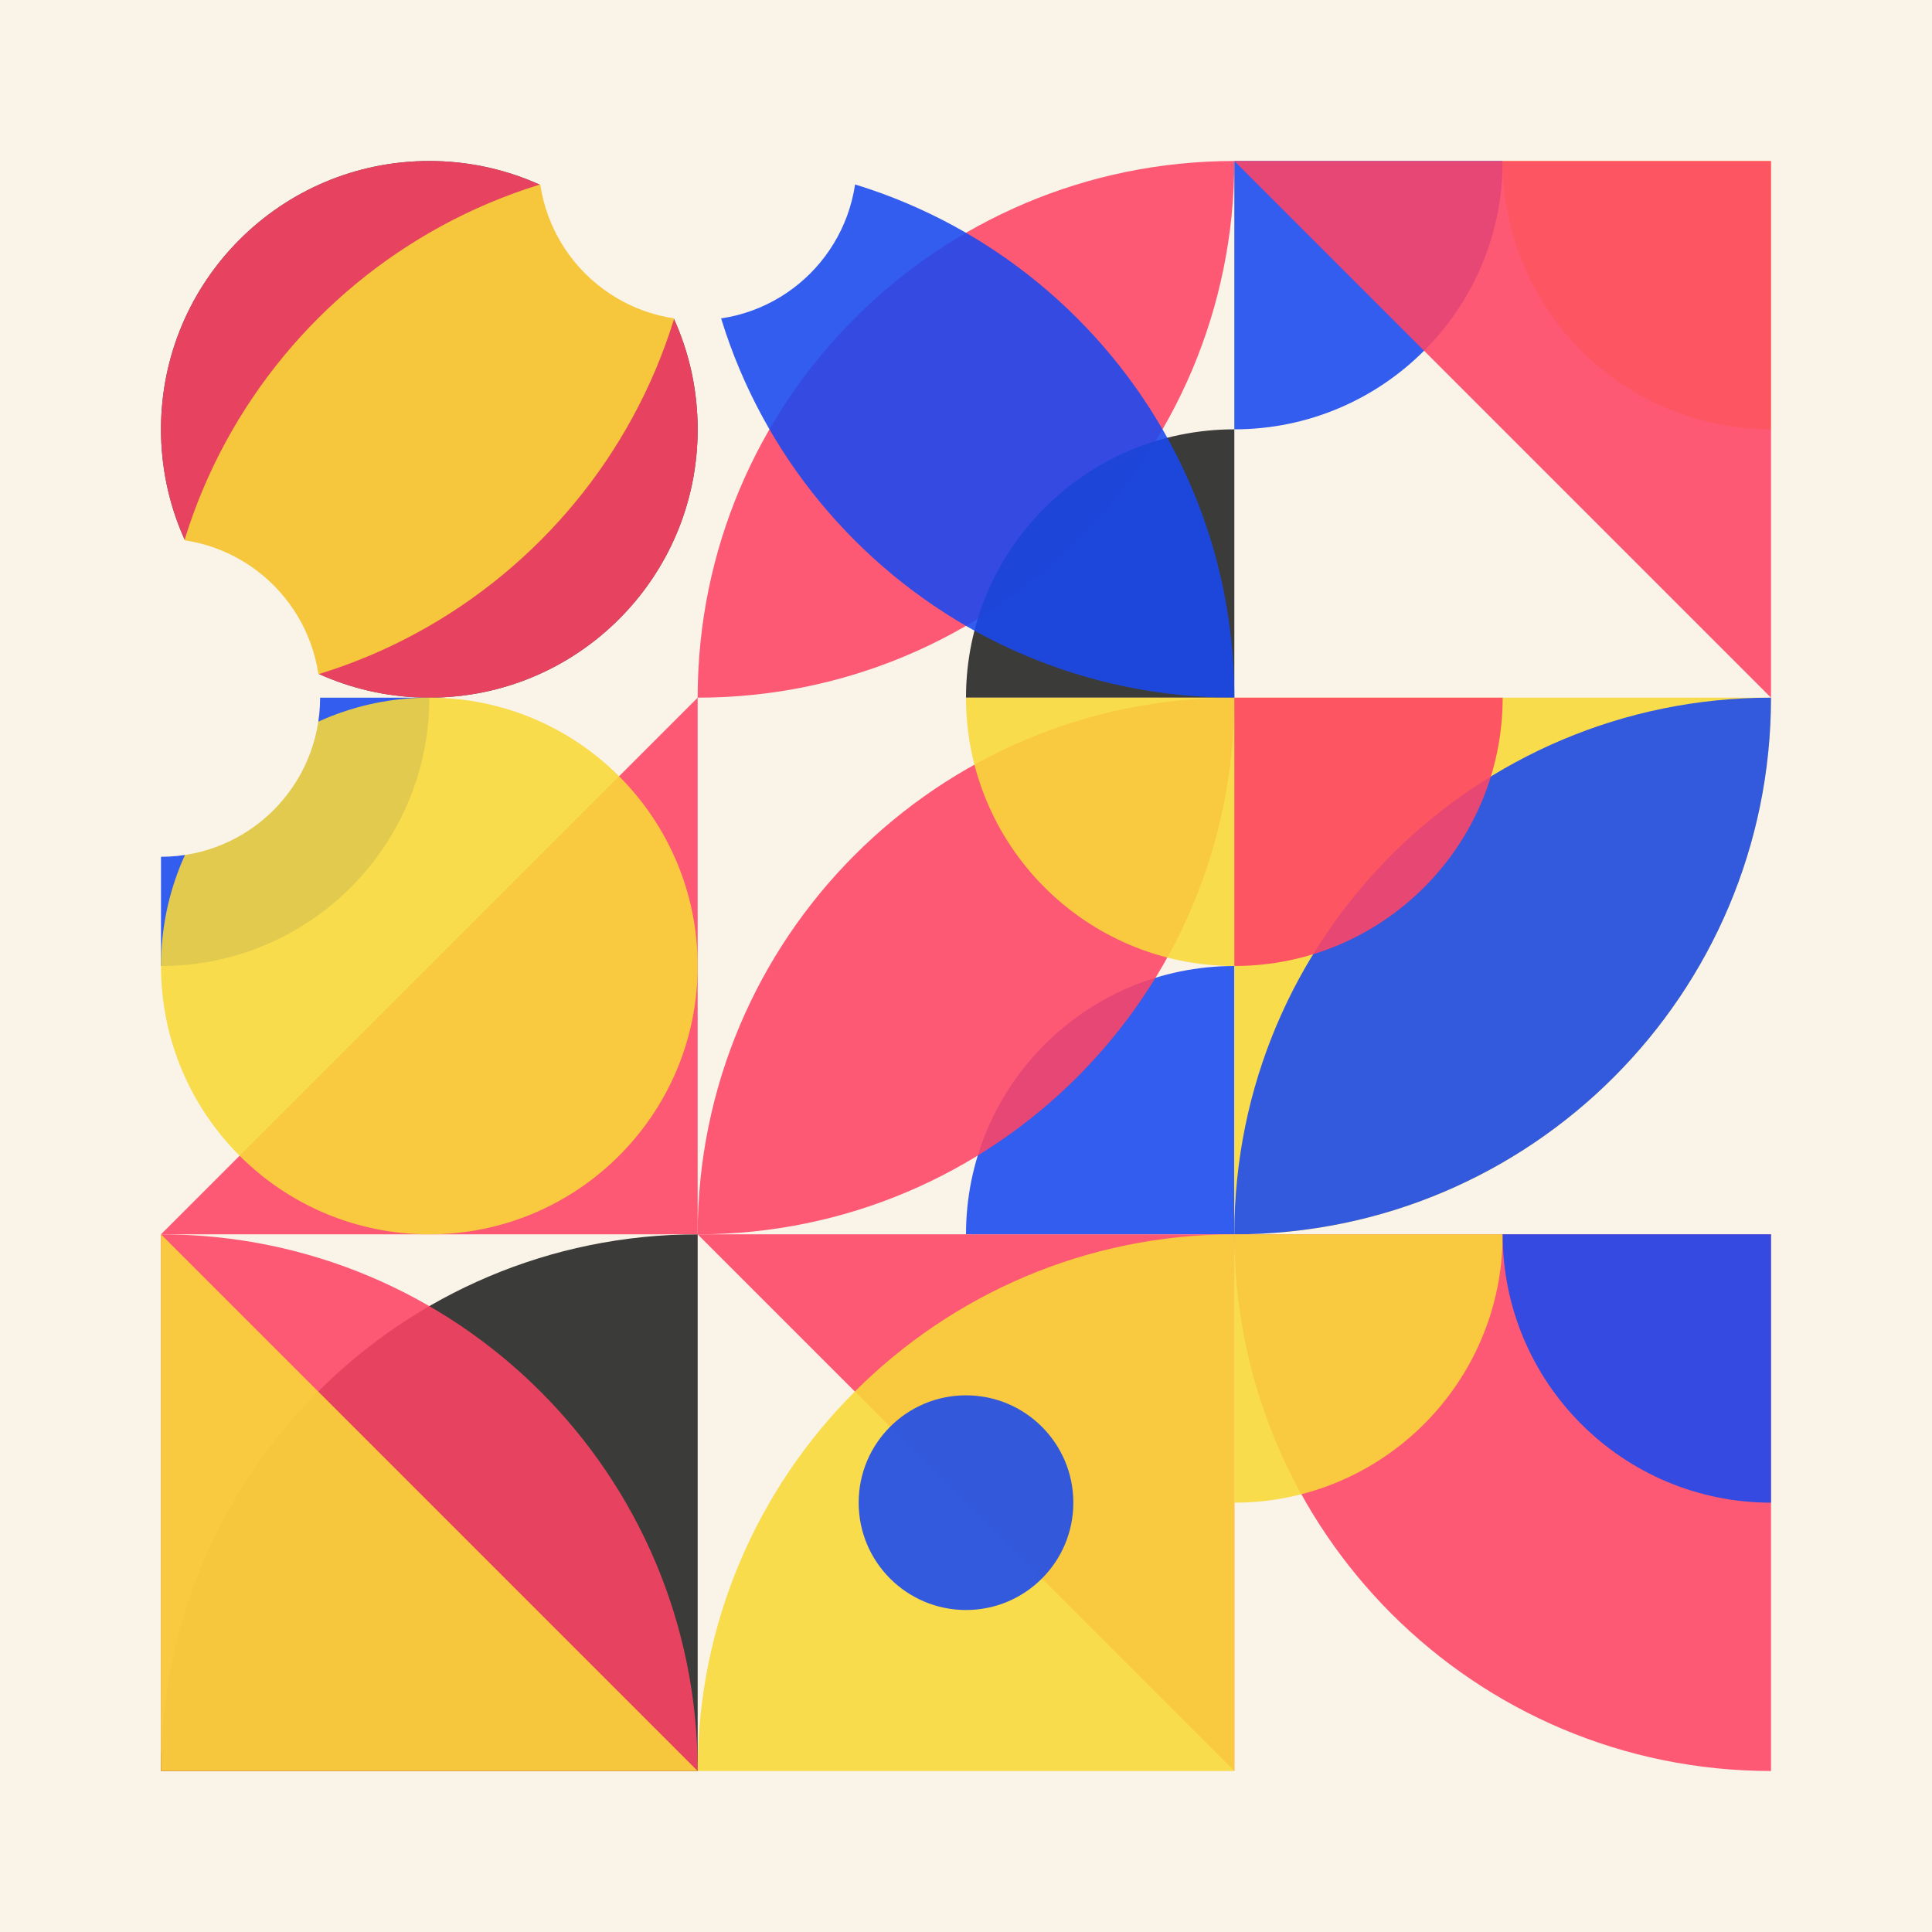
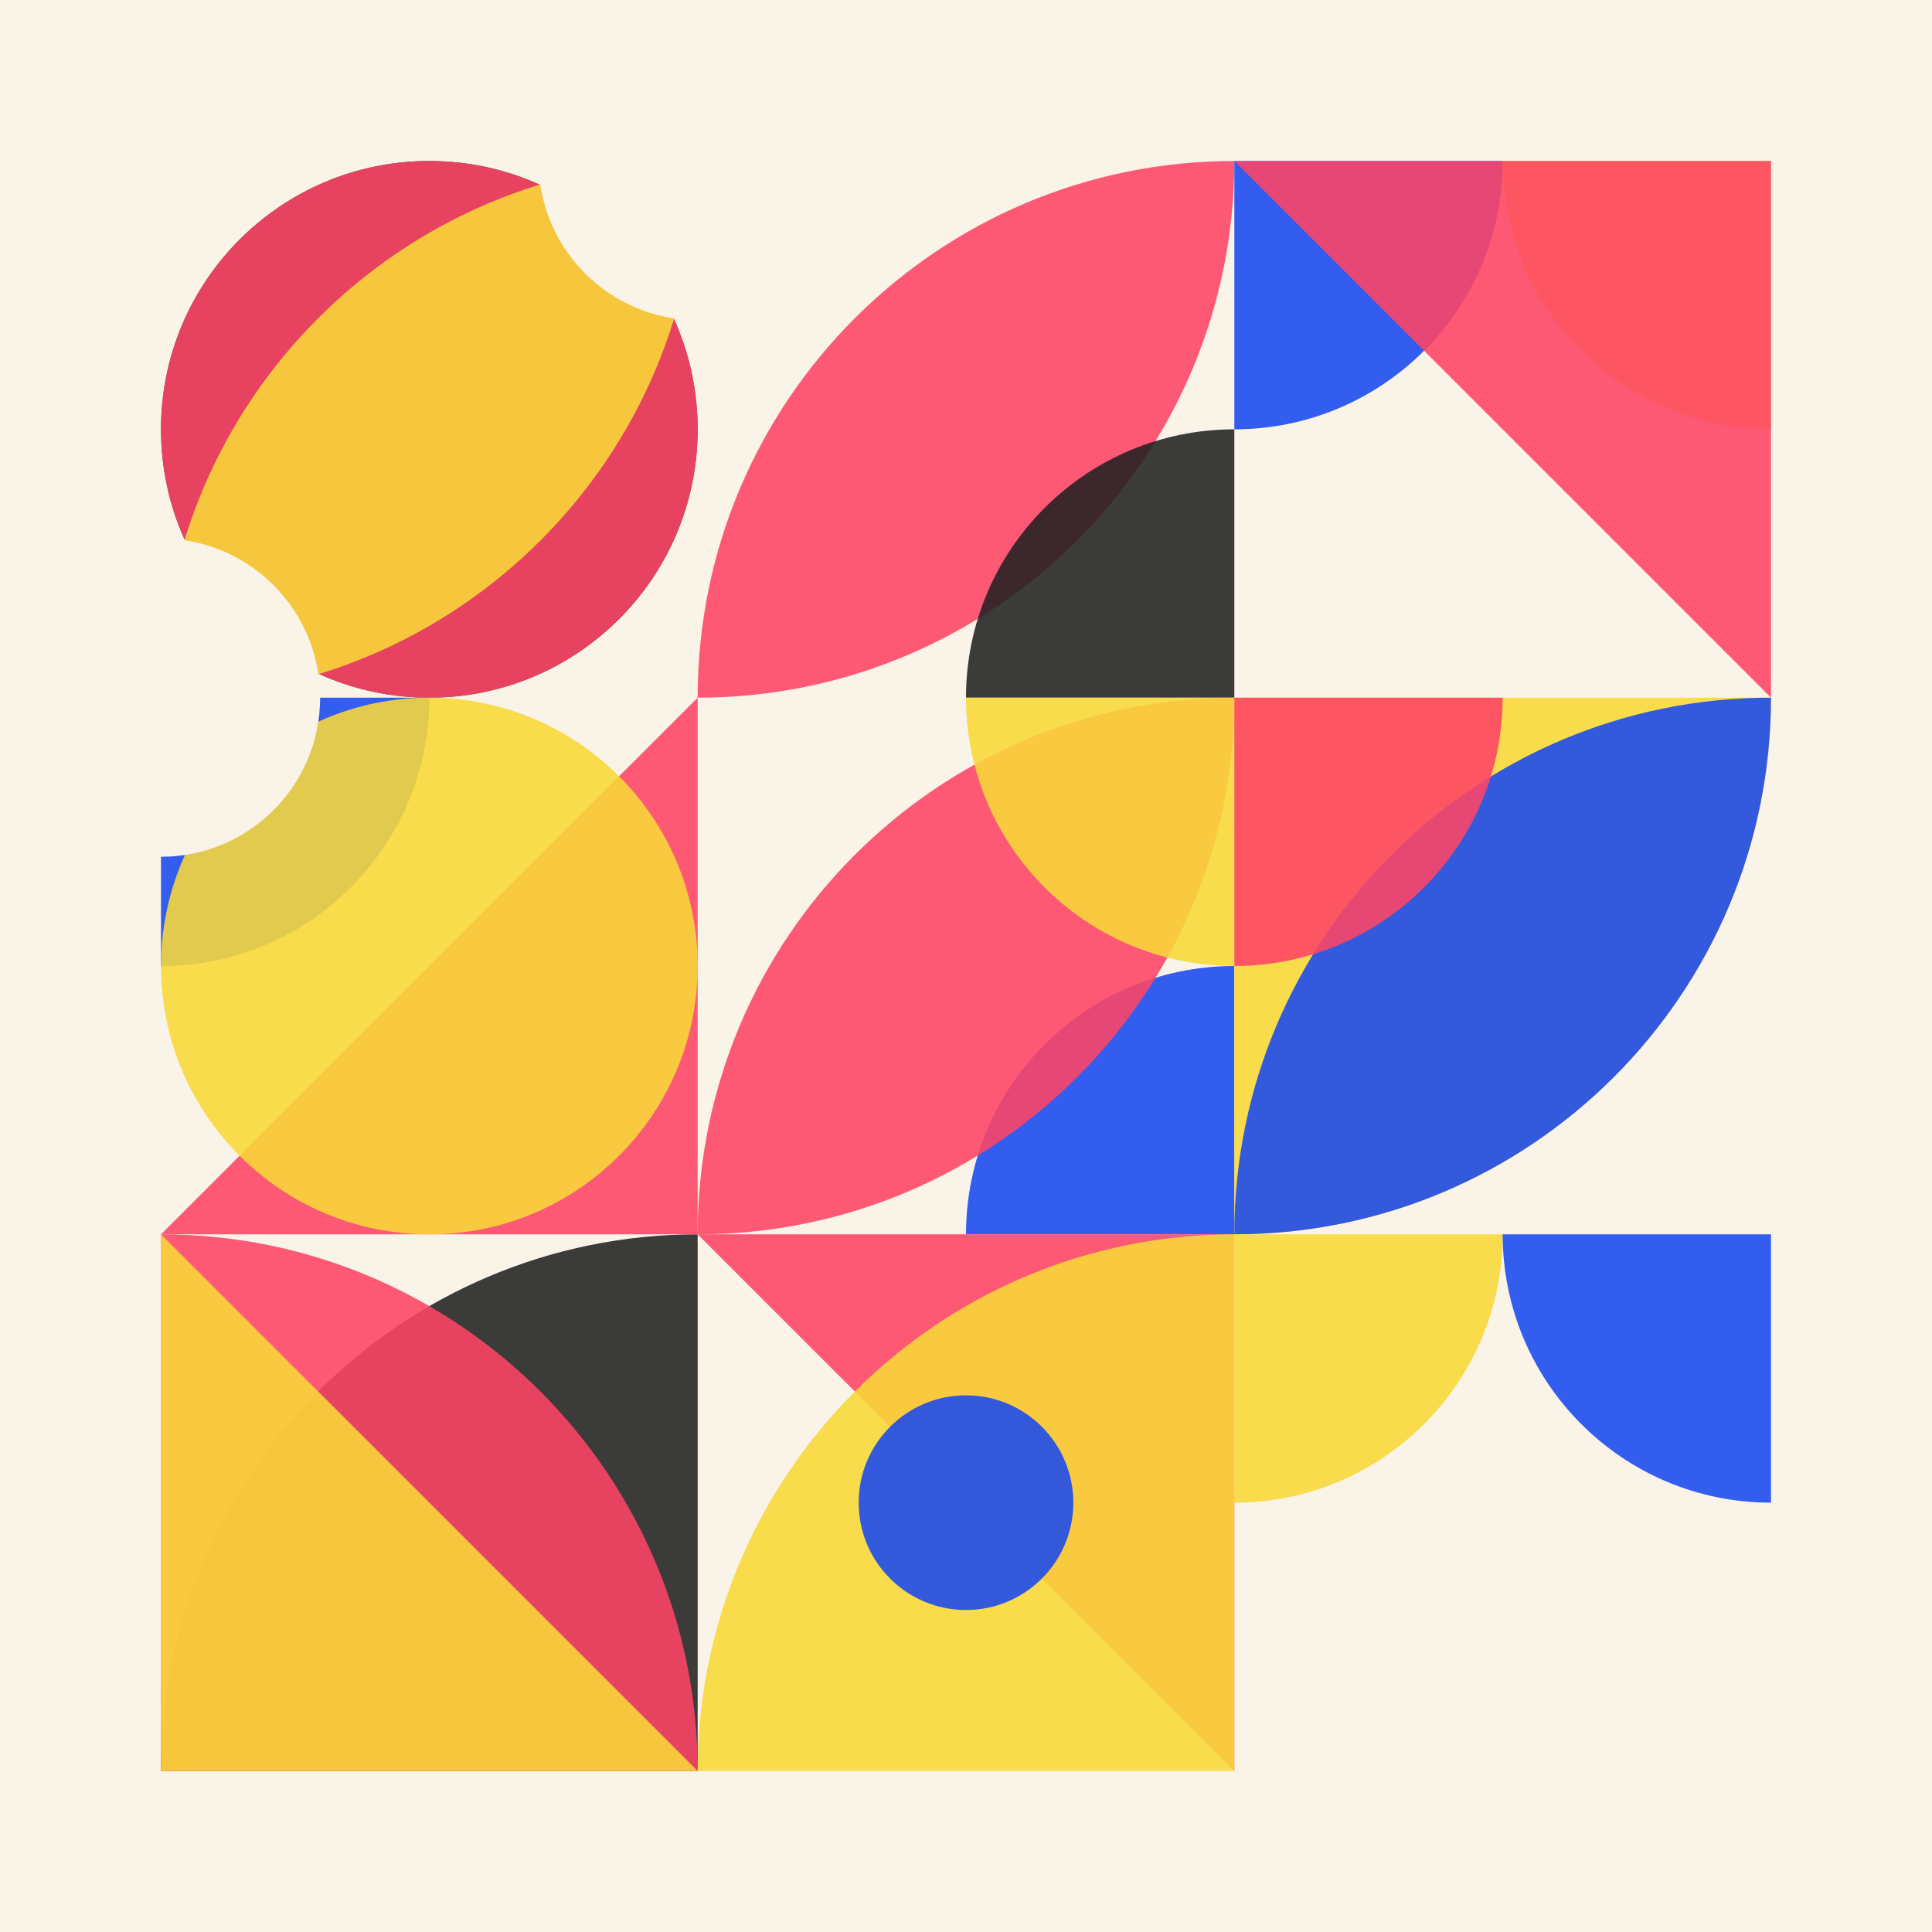
<svg xmlns="http://www.w3.org/2000/svg" version="1.1" width="360" height="360">
  <rect width="360" height="360" fill="#faf3e8" />
  <g transform="matrix(1,0,0,1,30,30)">
    <g>
      <g transform="matrix(1,0,0,1,0,0)">
        <circle r="50" cx="50" cy="50" style="opacity: .88;" transform="matrix(1,0,0,1,0,0)" fill="#222222" />
      </g>
      <g transform="matrix(1,0,0,1,100,0)">
        <path d="M0 100C0 44.772 44.772 0 100 0C100 55.228 55.228 100 0 100Z" style="opacity: .88;" fill="#fe4465" />
      </g>
      <g transform="matrix(1,0,0,1,200,0)">
        <path d="M50 0C50 27.614 27.614 50 0 50V0H50Z" style="opacity: .88;" fill="#1a49ef" />
      </g>
      <g transform="matrix(1,0,0,1,0,100)">
        <path d="M50 0C50 27.614 27.614 50 0 50V0H50Z" style="opacity: .88;" fill="#1a49ef" />
      </g>
      <g transform="matrix(1,0,0,1,100,100)">
        <path d="M50 100C50 72.386 72.386 50 100 50V100H50Z" style="opacity: .88;" fill="#1a49ef" />
      </g>
      <g transform="matrix(1,0,0,1,200,100)">
        <path d="M0 100L0 0H100C100 55.228 55.228 100 0 100Z" style="opacity: .88;" fill="#f8d938" />
      </g>
      <g transform="matrix(1,0,0,1,0,200)">
        <path d="M100 0L100 100H0C0 44.772 44.772 0 100 0Z" style="opacity: .88;" fill="#222222" />
      </g>
      <g transform="matrix(1,0,0,1,100,200)">
        <path d="M100 0H0L100 100V0Z" style="opacity: .88;" fill="#fe4465" />
      </g>
      <g transform="matrix(1,0,0,1,200,200)">
-         <path d="M100 100L100 0H0C0 55.228 44.772 100 100 100Z" style="opacity: .88;" fill="#fe4465" />
-       </g>
+         </g>
    </g>
    <g>
      <g transform="matrix(1,0,0,1,0,0)">
        <circle r="50" cx="50" cy="50" style="opacity: .88;" transform="matrix(1,0,0,1,0,0)" fill="#fe4465" />
      </g>
      <g transform="matrix(1,0,0,1,100,0)">
        <path d="M50 100C50 72.386 72.386 50 100 50V100H50Z" style="opacity: .88;" fill="#222222" />
      </g>
      <g transform="matrix(1,0,0,1,200,0)">
        <path d="M50 0C50 27.614 72.386 50 100 50V0H50Z" style="opacity: .88;" fill="#f8d938" />
      </g>
      <g transform="matrix(1,0,0,1,0,100)">
        <path d="M100 100H0L100 0V100Z" style="opacity: .88;" fill="#fe4465" />
      </g>
      <g transform="matrix(1,0,0,1,100,100)">
        <path d="M0 100C0 44.772 44.772 0 100 0C100 55.228 55.228 100 0 100Z" style="opacity: .88;" fill="#fe4465" />
      </g>
      <g transform="matrix(1,0,0,1,200,100)">
        <path d="M0 100C0 44.772 44.772 0 100 0C100 55.228 55.228 100 0 100Z" style="opacity: .88;" fill="#1a49ef" />
      </g>
      <g transform="matrix(1,0,0,1,0,200)">
        <path d="M0 0L0 100H100C100 44.772 55.228 0 0 0Z" style="opacity: .88;" fill="#fe4465" />
      </g>
      <g transform="matrix(1,0,0,1,100,200)">
        <path d="M100 0L100 100H0C0 44.772 44.772 0 100 0Z" style="opacity: .88;" fill="#f8d938" />
      </g>
      <g transform="matrix(1,0,0,1,200,200)">
        <path d="M50 0C50 27.614 27.614 50 0 50V0H50Z" style="opacity: .88;" fill="#f8d938" />
      </g>
    </g>
    <g>
      <g transform="matrix(1,0,0,1,0,0)">
        <path d="M0 100C0 44.772 44.772 0 100 0C100 55.228 55.228 100 0 100Z" style="opacity: .88;" fill="#f8d938" />
      </g>
      <g transform="matrix(1,0,0,1,100,0)">
-         <path d="M0 0C0 55.228 44.772 100 100 100C100 44.772 55.228 0 0 0Z" style="opacity: .88;" fill="#1a49ef" />
-       </g>
+         </g>
      <g transform="matrix(1,0,0,1,200,0)">
        <path d="M100 0H0L100 100V0Z" style="opacity: .88;" fill="#fe4465" />
      </g>
      <g transform="matrix(1,0,0,1,0,100)">
        <circle r="50" cx="50" cy="50" style="opacity: .88;" transform="matrix(1,0,0,1,0,0)" fill="#f8d938" />
      </g>
      <g transform="matrix(1,0,0,1,100,100)">
        <path d="M50 0C50 27.614 72.386 50 100 50V0H50Z" style="opacity: .88;" fill="#f8d938" />
      </g>
      <g transform="matrix(1,0,0,1,200,100)">
        <path d="M50 0C50 27.614 27.614 50 0 50V0H50Z" style="opacity: .88;" fill="#fe4465" />
      </g>
      <g transform="matrix(1,0,0,1,0,200)">
        <path d="M0 100H100L0 0V100Z" style="opacity: .88;" fill="#f8d938" />
      </g>
      <g transform="matrix(1,0,0,1,100,200)">
        <circle r="20" cx="20" cy="20" style="opacity: .88;" transform="matrix(1,0,0,1,30,30)" fill="#1a49ef" />
      </g>
      <g transform="matrix(1,0,0,1,200,200)">
        <path d="M50 0C50 27.614 72.386 50 100 50V0H50Z" style="opacity: .88;" fill="#1a49ef" />
      </g>
      <circle r="24.65" cx="0" cy="0" stroke-width="10" stroke="#faf3e8" fill="#faf3e8" transform="matrix(1,0,0,1,100,0)" />
      <circle r="24.65" cx="0" cy="0" stroke-width="10" stroke="#faf3e8" fill="#faf3e8" transform="matrix(1,0,0,1,0,100)" />
    </g>
  </g>
</svg>